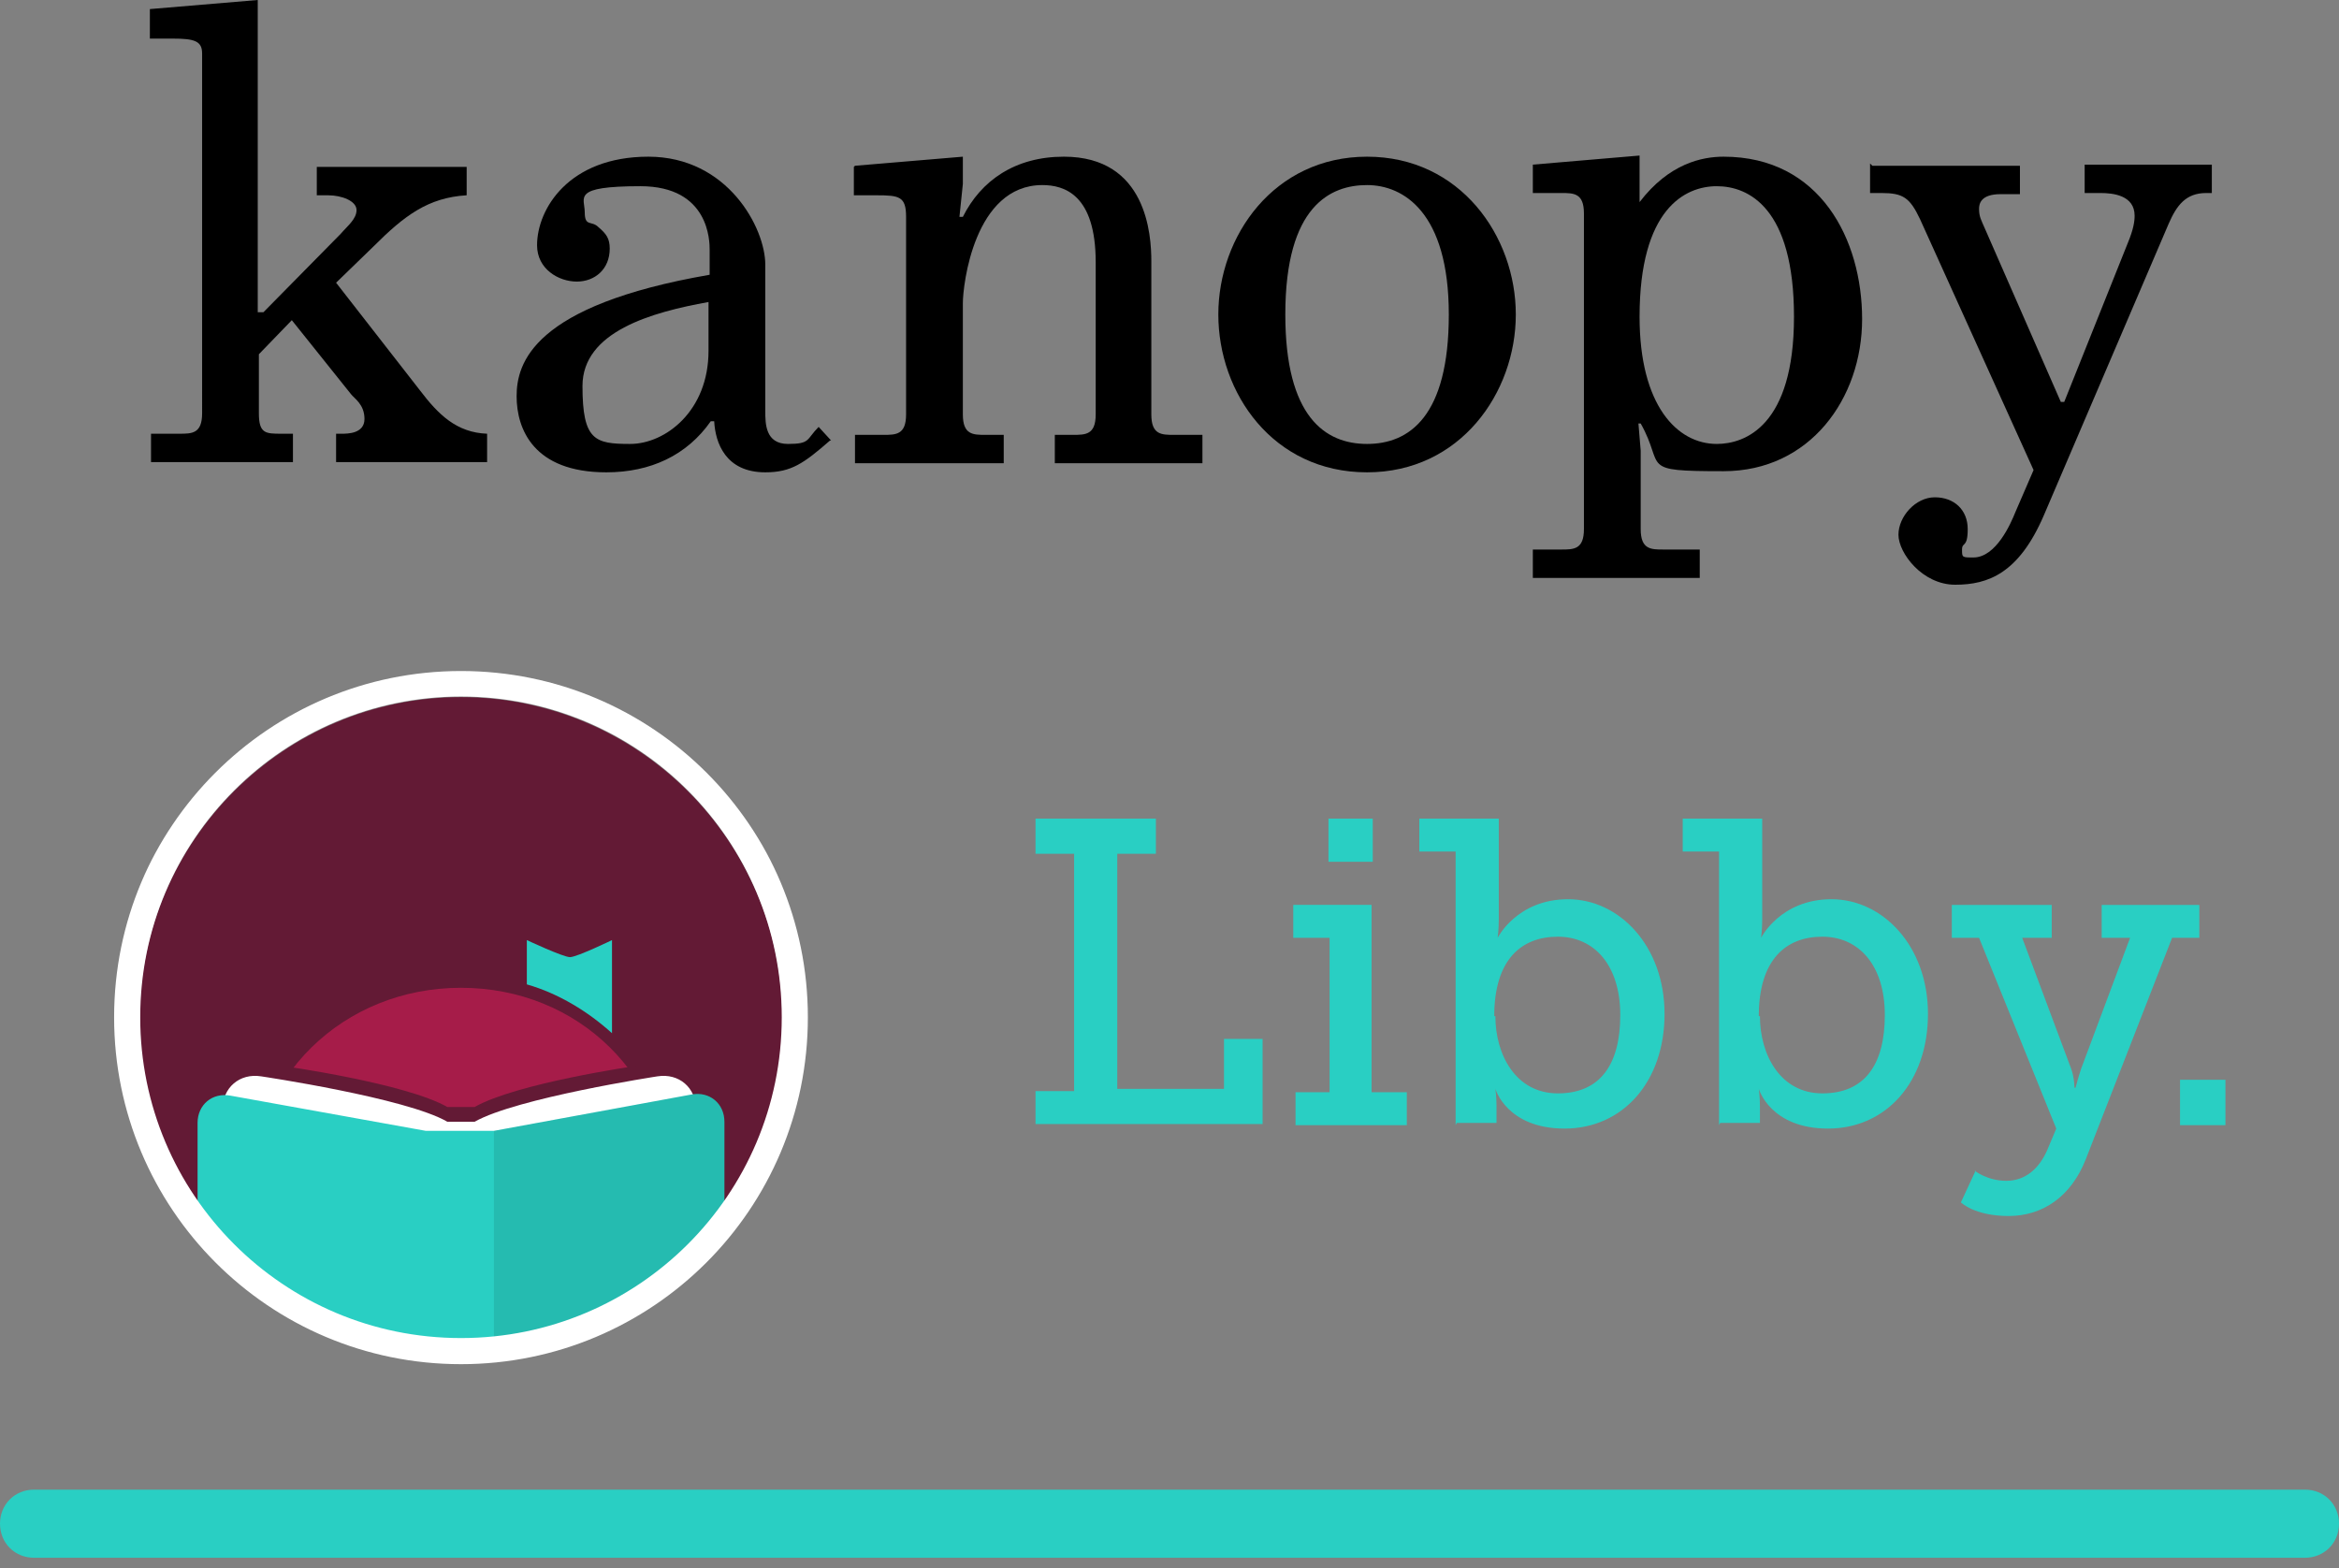
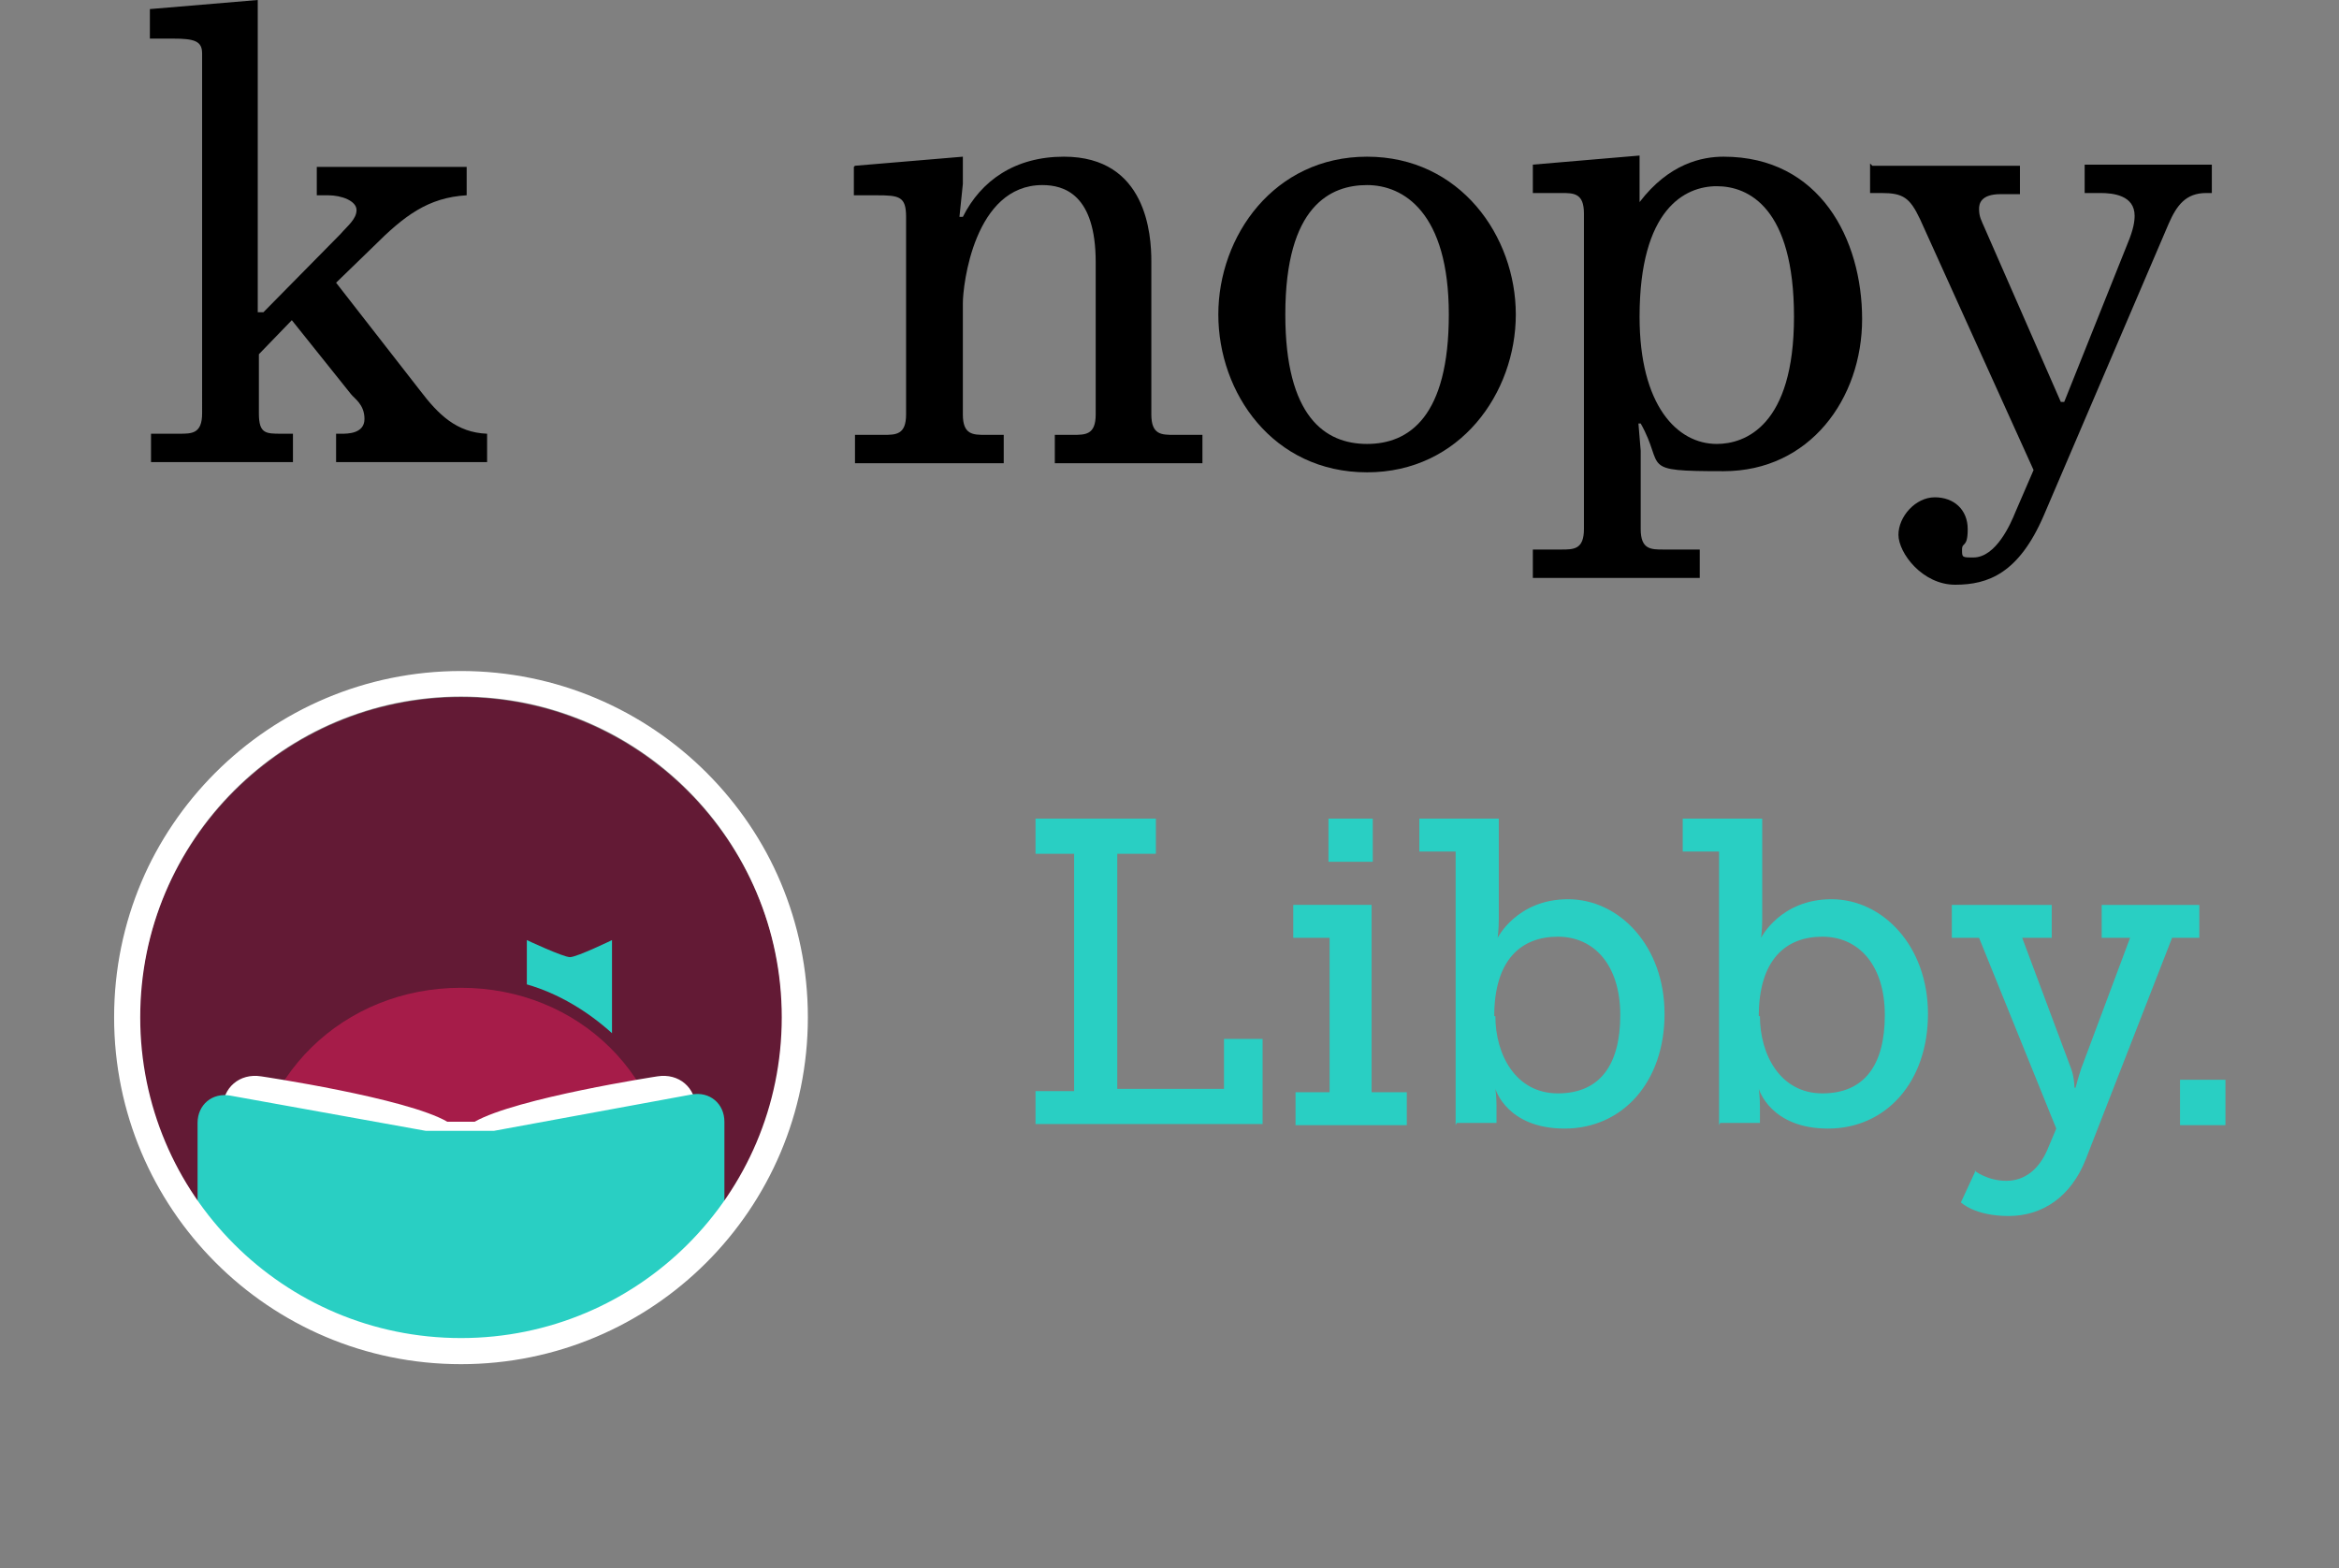
<svg xmlns="http://www.w3.org/2000/svg" id="Layer_1" version="1.1" viewBox="0 0 206 138.1">
  <rect x="0" y="0" width="206" height="138.1" fill="#808080" stroke="none" />
  <defs>
    <style>
      .st0, .st1, .st2, .st3, .st4, .st5 {
        fill-rule: evenodd;
      }

      .st0, .st6 {
        fill: #29cfc3;
      }

      .st7, .st4 {
        fill: #631a35;
      }

      .st1 {
        fill: #fff;
      }

      .st2 {
        fill-opacity: 0;
      }

      .st8, .st9 {
        fill: none;
      }

      .st10 {
        clip-path: url(#clippath-1);
      }

      .st3 {
        fill-opacity: .1;
      }

      .st9 {
        stroke: #fff;
        stroke-width: 2.3px;
      }

      .st5 {
        fill: #a61c49;
      }

      .st11 {
        clip-path: url(#clippath);
      }
    </style>
    <clipPath id="clippath">
      <path class="st8" d="M40.6,59.1h0c16.9,0,30.6,13.7,30.6,30.6s-13.7,30.6-30.6,30.6h0c-16.9,0-30.6-13.7-30.6-30.6s13.7-30.6,30.6-30.6Z" />
    </clipPath>
    <clipPath id="clippath-1">
      <path class="st8" d="M40.6,61.4h0c15.6,0,28.3,12.7,28.3,28.3s-12.7,28.3-28.3,28.3-28.3-12.7-28.3-28.3,12.7-28.3,28.3-28.3Z" />
    </clipPath>
  </defs>
  <g class="st11">
    <g>
      <g class="st10">
        <g>
          <path class="st7" d="M40.6,61.4h0c15.6,0,28.3,12.7,28.3,28.3h0c0,15.6-12.7,28.3-28.3,28.3h0c-15.6,0-28.3-12.7-28.3-28.3h0c0-15.6,12.7-28.3,28.3-28.3Z" />
          <path class="st5" d="M27.7,118.1c-3.5-2.8-5.7-7-5.7-12.5,0-10.8,8.3-18.6,18.6-18.6s18.5,7.8,18.5,18.6-2.2,9.7-5.7,12.5h-25.8Z" />
          <path class="st0" d="M53.9,82.8s-3.1,1.5-3.7,1.5-3.8-1.5-3.8-1.5v3.9c2.8.8,5.4,2.4,7.5,4.3v-8.2Z" />
-           <path class="st4" d="M19.6,98.5c0-3.1,2.4-5.1,5.4-4.6,0,0,10.7,1.5,14.4,3.6.6,0,1.8,0,2.4,0,3.7-2.1,14.1-3.6,14.1-3.6,3-.5,5.4,1.5,5.4,4.6v26.7H19.6v-26.7Z" />
          <path class="st1" d="M19.6,97.7c0-1.9,1.5-3.2,3.4-2.9,0,0,12.8,1.9,16.4,4,.6,0,1.8,0,2.4,0,3.7-2.1,16.1-4,16.1-4,1.9-.3,3.4,1,3.4,2.9v27.5H19.6v-27.5Z" />
          <path class="st0" d="M43.5,99.6l17.4-3.2c1.6-.3,2.9.8,2.9,2.4v19.9h-20.3c0-.1-6-.1-6-.1h-20.1v-19.7c0-1.6,1.3-2.7,2.9-2.4l17.2,3.1h0s6,0,6,0h0Z" />
-           <path class="st3" d="M43.5,99.6l17.4-3.2c1.6-.3,2.9.8,2.9,2.4v21.7h-20.3v-20.9Z" />
          <path class="st2" d="M43.5,120.4v-20.8h-6v20.8h6Z" />
        </g>
      </g>
      <path class="st9" d="M40.6,60.2h0c16.3,0,29.4,13.2,29.4,29.4h0c0,16.3-13.2,29.4-29.4,29.4h0c-16.3,0-29.4-13.2-29.4-29.4h0c0-16.3,13.2-29.4,29.4-29.4Z" />
    </g>
  </g>
  <path class="st0" d="M91.2,99.1v-3h3.4v-20.9h-3.4v-3.1h10.6v3.1h-3.4v20.7h9.4v-4.4h3.4v7.5h-20ZM117,75.9v-3.8h3.9v3.8h-3.9ZM114.1,99.1v-2.9h3v-13.6h-3.2v-2.9h6.9v16.5h3.1v2.9h-9.8ZM128.2,99.1v-24.1h-3.2v-2.9h7v8.9c0,.9-.1,1.6-.1,1.6h0s1.7-3.4,6.2-3.4,8.5,4.1,8.5,10.1-3.7,10.1-8.8,10.1-6.1-3.5-6.1-3.5h0s.1.7.1,1.5v1.5h-3.5ZM131.7,89.5c0,3.4,1.8,6.8,5.5,6.8s5.5-2.5,5.5-6.9-2.3-6.9-5.5-6.9-5.6,2-5.6,7ZM151.4,99.1v-24.1h-3.2v-2.9h7v8.9c0,.9-.1,1.6-.1,1.6h0s1.7-3.4,6.2-3.4,8.5,4.1,8.5,10.1-3.7,10.1-8.8,10.1-6.1-3.5-6.1-3.5h0s.1.7.1,1.5v1.5h-3.5ZM155,89.5c0,3.4,1.8,6.8,5.5,6.8s5.5-2.5,5.5-6.9-2.3-6.9-5.5-6.9-5.6,2-5.6,7ZM173.9,103.1s1.1.9,2.8.9,2.9-1.1,3.6-2.7l.8-1.9-6.8-16.8h-2.4v-2.9h8.8v2.9h-2.6l4.3,11.5c.3.8.3,1.7.3,1.7h.1s.2-.8.5-1.7l4.3-11.5h-2.5v-2.9h8.6v2.9h-2.4l-7.6,19.5c-1.3,3.3-3.8,5-6.8,5s-4.2-1.2-4.2-1.2l1.3-2.8ZM192,99.1v-4h4v4h-4Z" />
-   <path class="st6" d="M3,131.2h200c1.7,0,3,1.3,3,3h0c0,1.7-1.3,3-3,3H3c-1.7,0-3-1.3-3-3h0c0-1.7,1.3-3,3-3Z" />
  <g id="Layer_2">
    <g id="Layer_1-2">
      <path d="M23.2,27.5l6.8-6.9c.6-.7,1.4-1.3,1.4-2.1s-1.3-1.3-2.5-1.3h-1v-2.5h13.2v2.5c-3.4.2-5.5,1.8-8.2,4.5l-3.3,3.2,7.4,9.5c1.6,2.1,3.2,3.7,5.9,3.8v2.5h-13.3v-2.5h.5c.5,0,2,0,2-1.3s-.9-1.8-1.2-2.2l-5.2-6.5-2.9,3v5.2c0,1.8.6,1.8,2,1.8h1v2.5h-12.5v-2.5h2.5c1.1,0,2,0,2-1.8V4.7c0-1.1-.7-1.3-2.6-1.3h-2V.8l9.5-.8v27.5h.4Z" />
-       <path d="M73.1,38.8c-2.3,2-3.4,2.8-5.7,2.8-3.5,0-4.4-2.6-4.5-4.5h-.3c-2.1,3-5.3,4.5-9.2,4.5-6.4,0-7.9-3.8-7.9-6.7s1.4-8,17-10.7v-2.2c0-.7,0-5.6-6.1-5.6s-4.9,1-4.9,2.3.6.7,1.2,1.3c.7.6,1,1,1,1.9,0,1.8-1.3,2.9-2.9,2.9s-3.5-1.1-3.5-3.2c0-3.2,2.8-7.8,9.8-7.8s10.3,6.3,10.3,9.5v12.9c0,1.1,0,2.9,2,2.9s1.6-.4,2.7-1.5l1.1,1.2ZM62.4,26.6c-5,.9-11.1,2.6-11.1,7.4s1.1,5.1,4.2,5.1,6.9-2.9,6.9-8.2v-4.3Z" />
      <path d="M75.3,14.6l9.5-.8v2.4l-.3,2.9h.3c1.6-3.2,4.6-5.3,8.9-5.3,7.3,0,7.7,6.9,7.7,9.2v13.5c0,1.8.9,1.8,2,1.8h2.5v2.5h-13v-2.5h1.6c1.1,0,2,0,2-1.8v-13.4c0-6-2.8-6.8-4.7-6.8-6,0-7,8.8-7,10.4v9.8c0,1.8.9,1.8,2,1.8h1.6v2.5h-13.1v-2.5h2.5c1.1,0,2,0,2-1.8v-17.4c0-1.8-.6-1.9-2.6-1.9h-2v-2.5Z" />
      <path d="M120.4,41.6c-8.3,0-13.1-7-13.1-13.9s4.9-13.9,13.1-13.9,13.1,7,13.1,13.9-4.9,13.9-13.1,13.9ZM120.4,39.1c3.7,0,7.2-2.4,7.2-11.4s-4-11.4-7.2-11.4-7.2,1.8-7.2,11.4c0,9,3.5,11.4,7.2,11.4Z" />
      <path d="M144.4,13.8v4c2.6-3.4,5.5-4,7.4-4,8.5,0,12.2,7.3,12.2,14.3s-4.6,13.4-12.2,13.4-5.1-.3-7.3-4.2h-.2l.2,2.4v6.9c0,1.8.9,1.8,2,1.8h3.2v2.5h-14.7v-2.5h2.5c1.1,0,2,0,2-1.8v-27.8c0-1.8-.9-1.8-2-1.8h-2.5v-2.5l9.4-.8ZM151.2,39.1c2.5,0,6.8-1.6,6.8-11.2s-4-11.5-6.8-11.5-6.8,2-6.8,11.5c0,7.8,3.3,11.2,6.8,11.2h0Z" />
      <path d="M164.9,14.6h13v2.5h-1.7c-1.8,0-1.9.9-1.9,1.3,0,.7.2,1,.5,1.7l6.7,15.3h.3l5.6-14c.5-1.2.6-1.9.6-2.4,0-1.8-1.9-2-3-2h-1.4v-2.5h11.2v2.5h-.5c-1.8,0-2.6,1.1-3.3,2.7l-11,25.7c-2.2,5.1-4.9,6.1-7.8,6.1s-5-2.8-5-4.4,1.5-3.3,3.2-3.3,2.9,1.1,2.9,2.8-.5,1.1-.5,1.8,0,.7,1,.7c2,0,3.3-3,3.7-4l1.6-3.7-10-22.1c-.9-1.9-1.5-2.3-3.4-2.3h-1v-2.6h0Z" />
    </g>
  </g>
</svg>